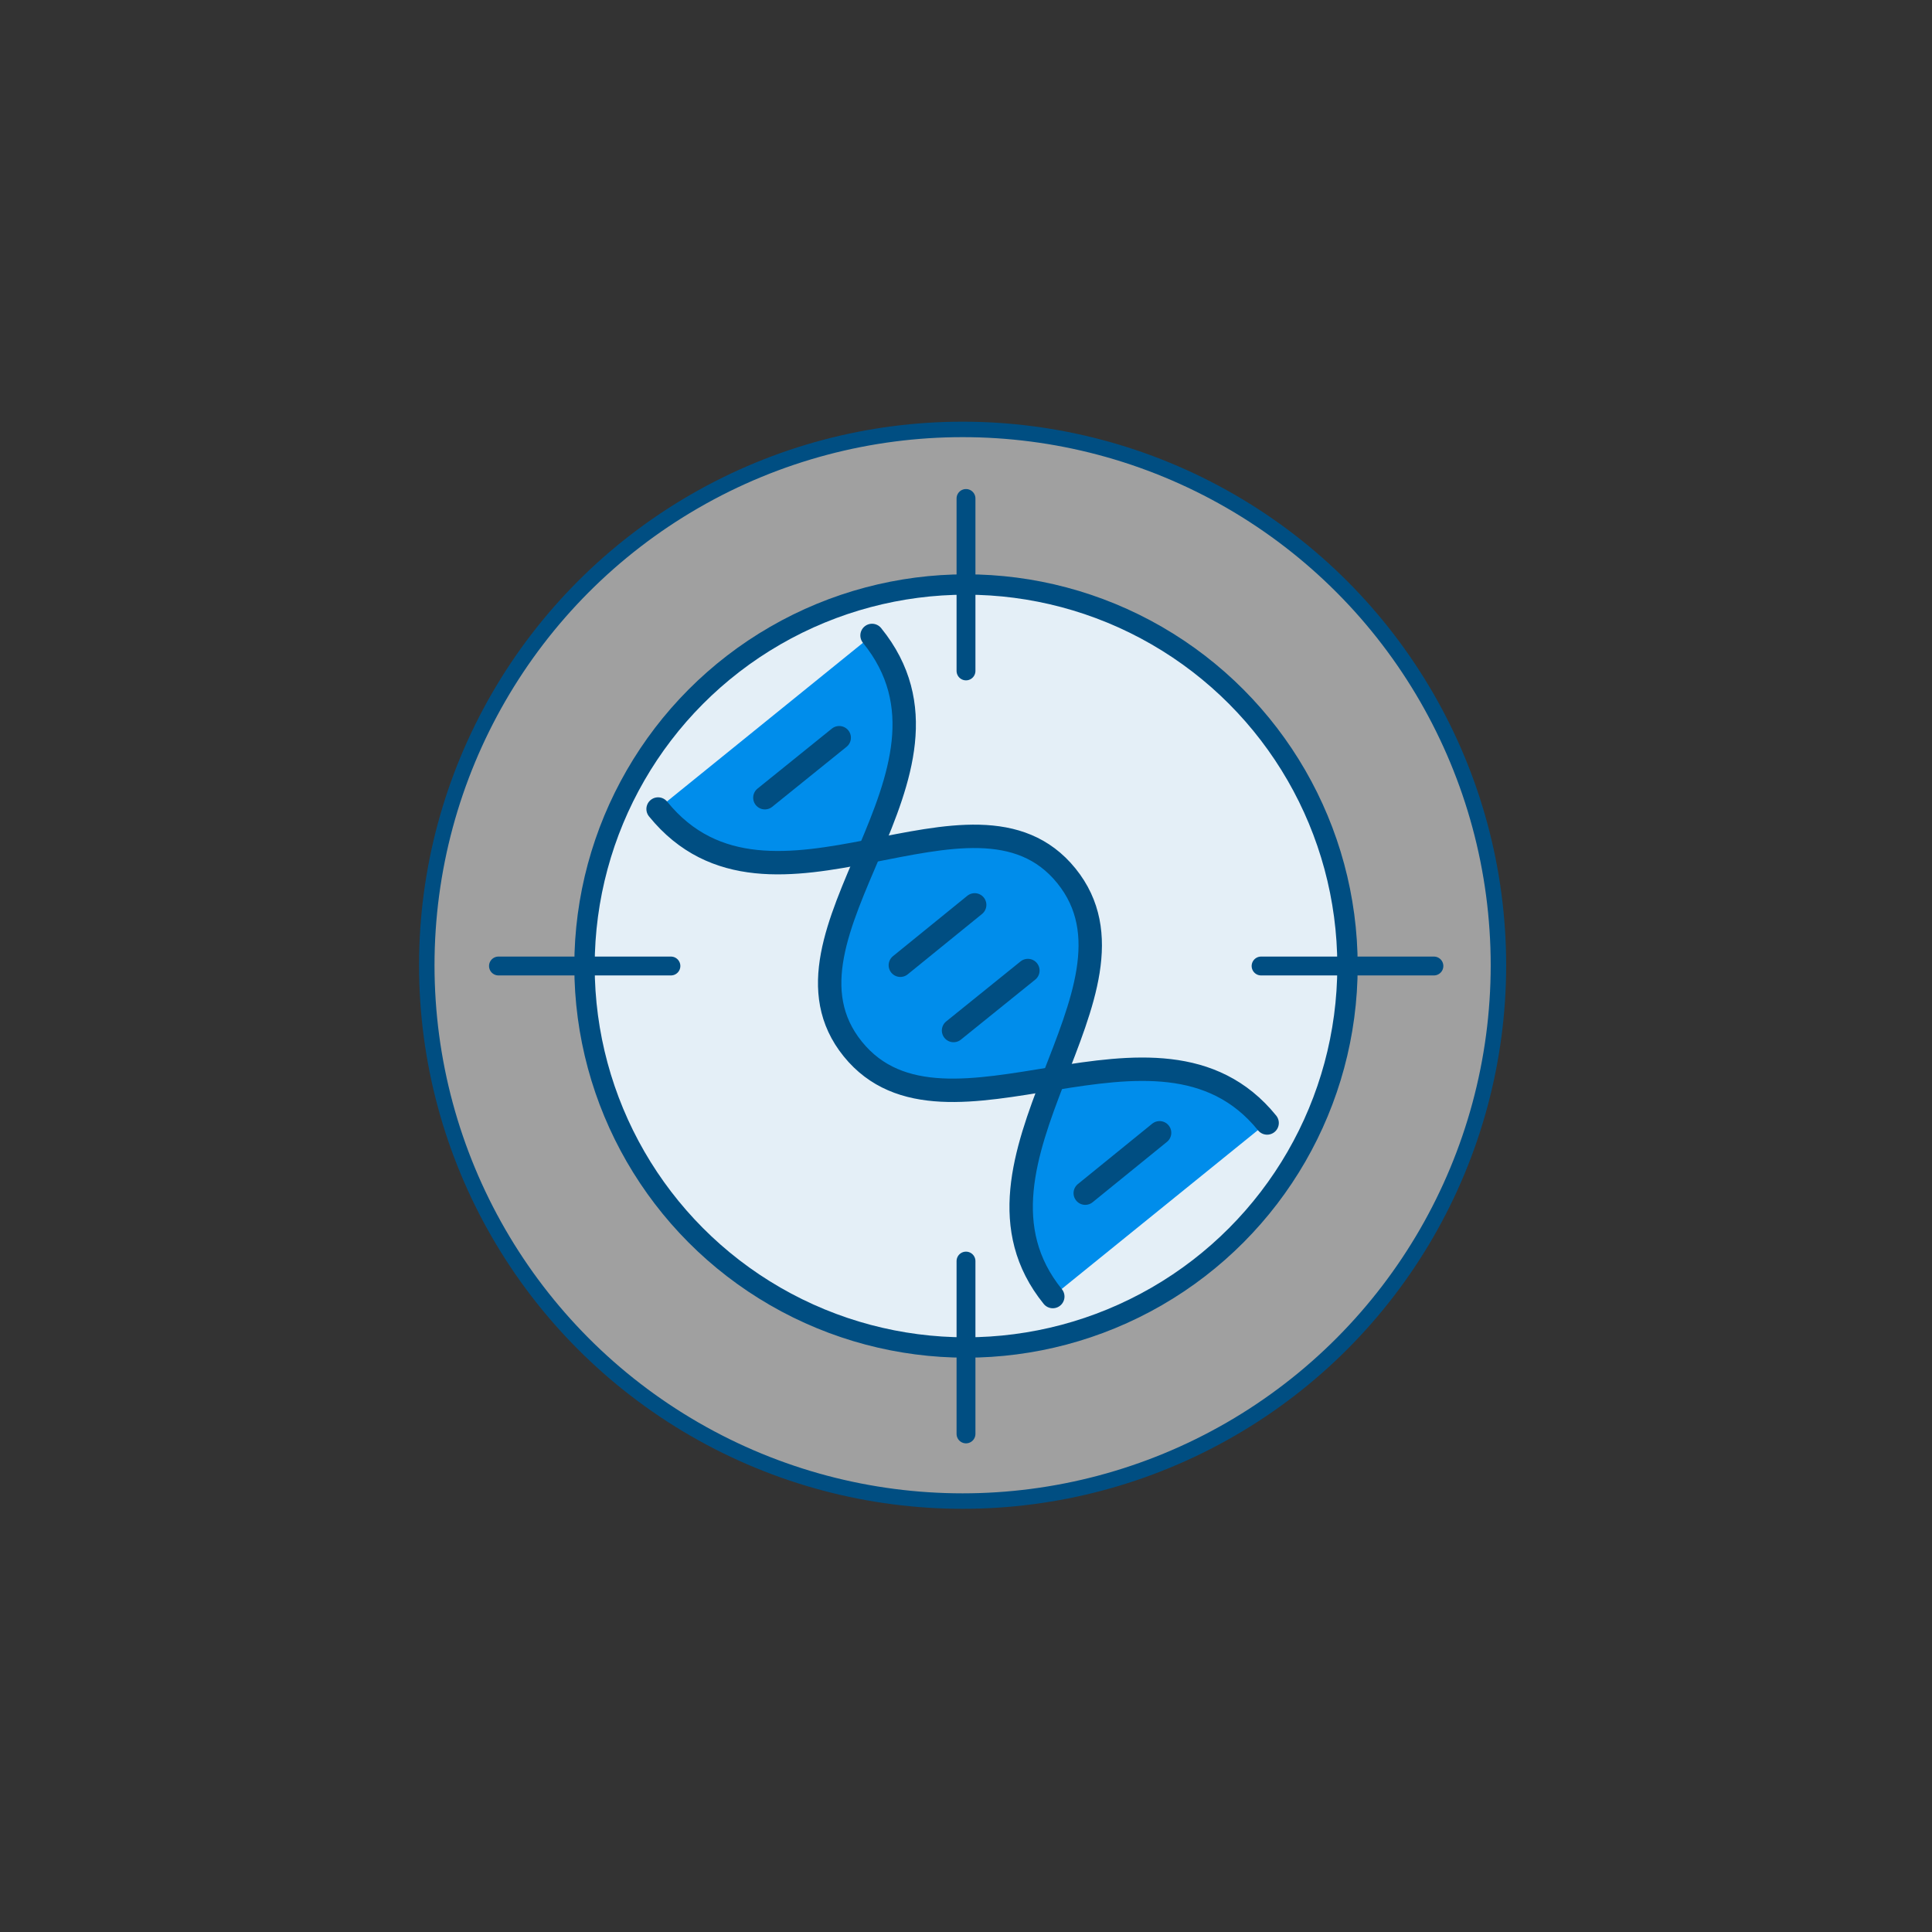
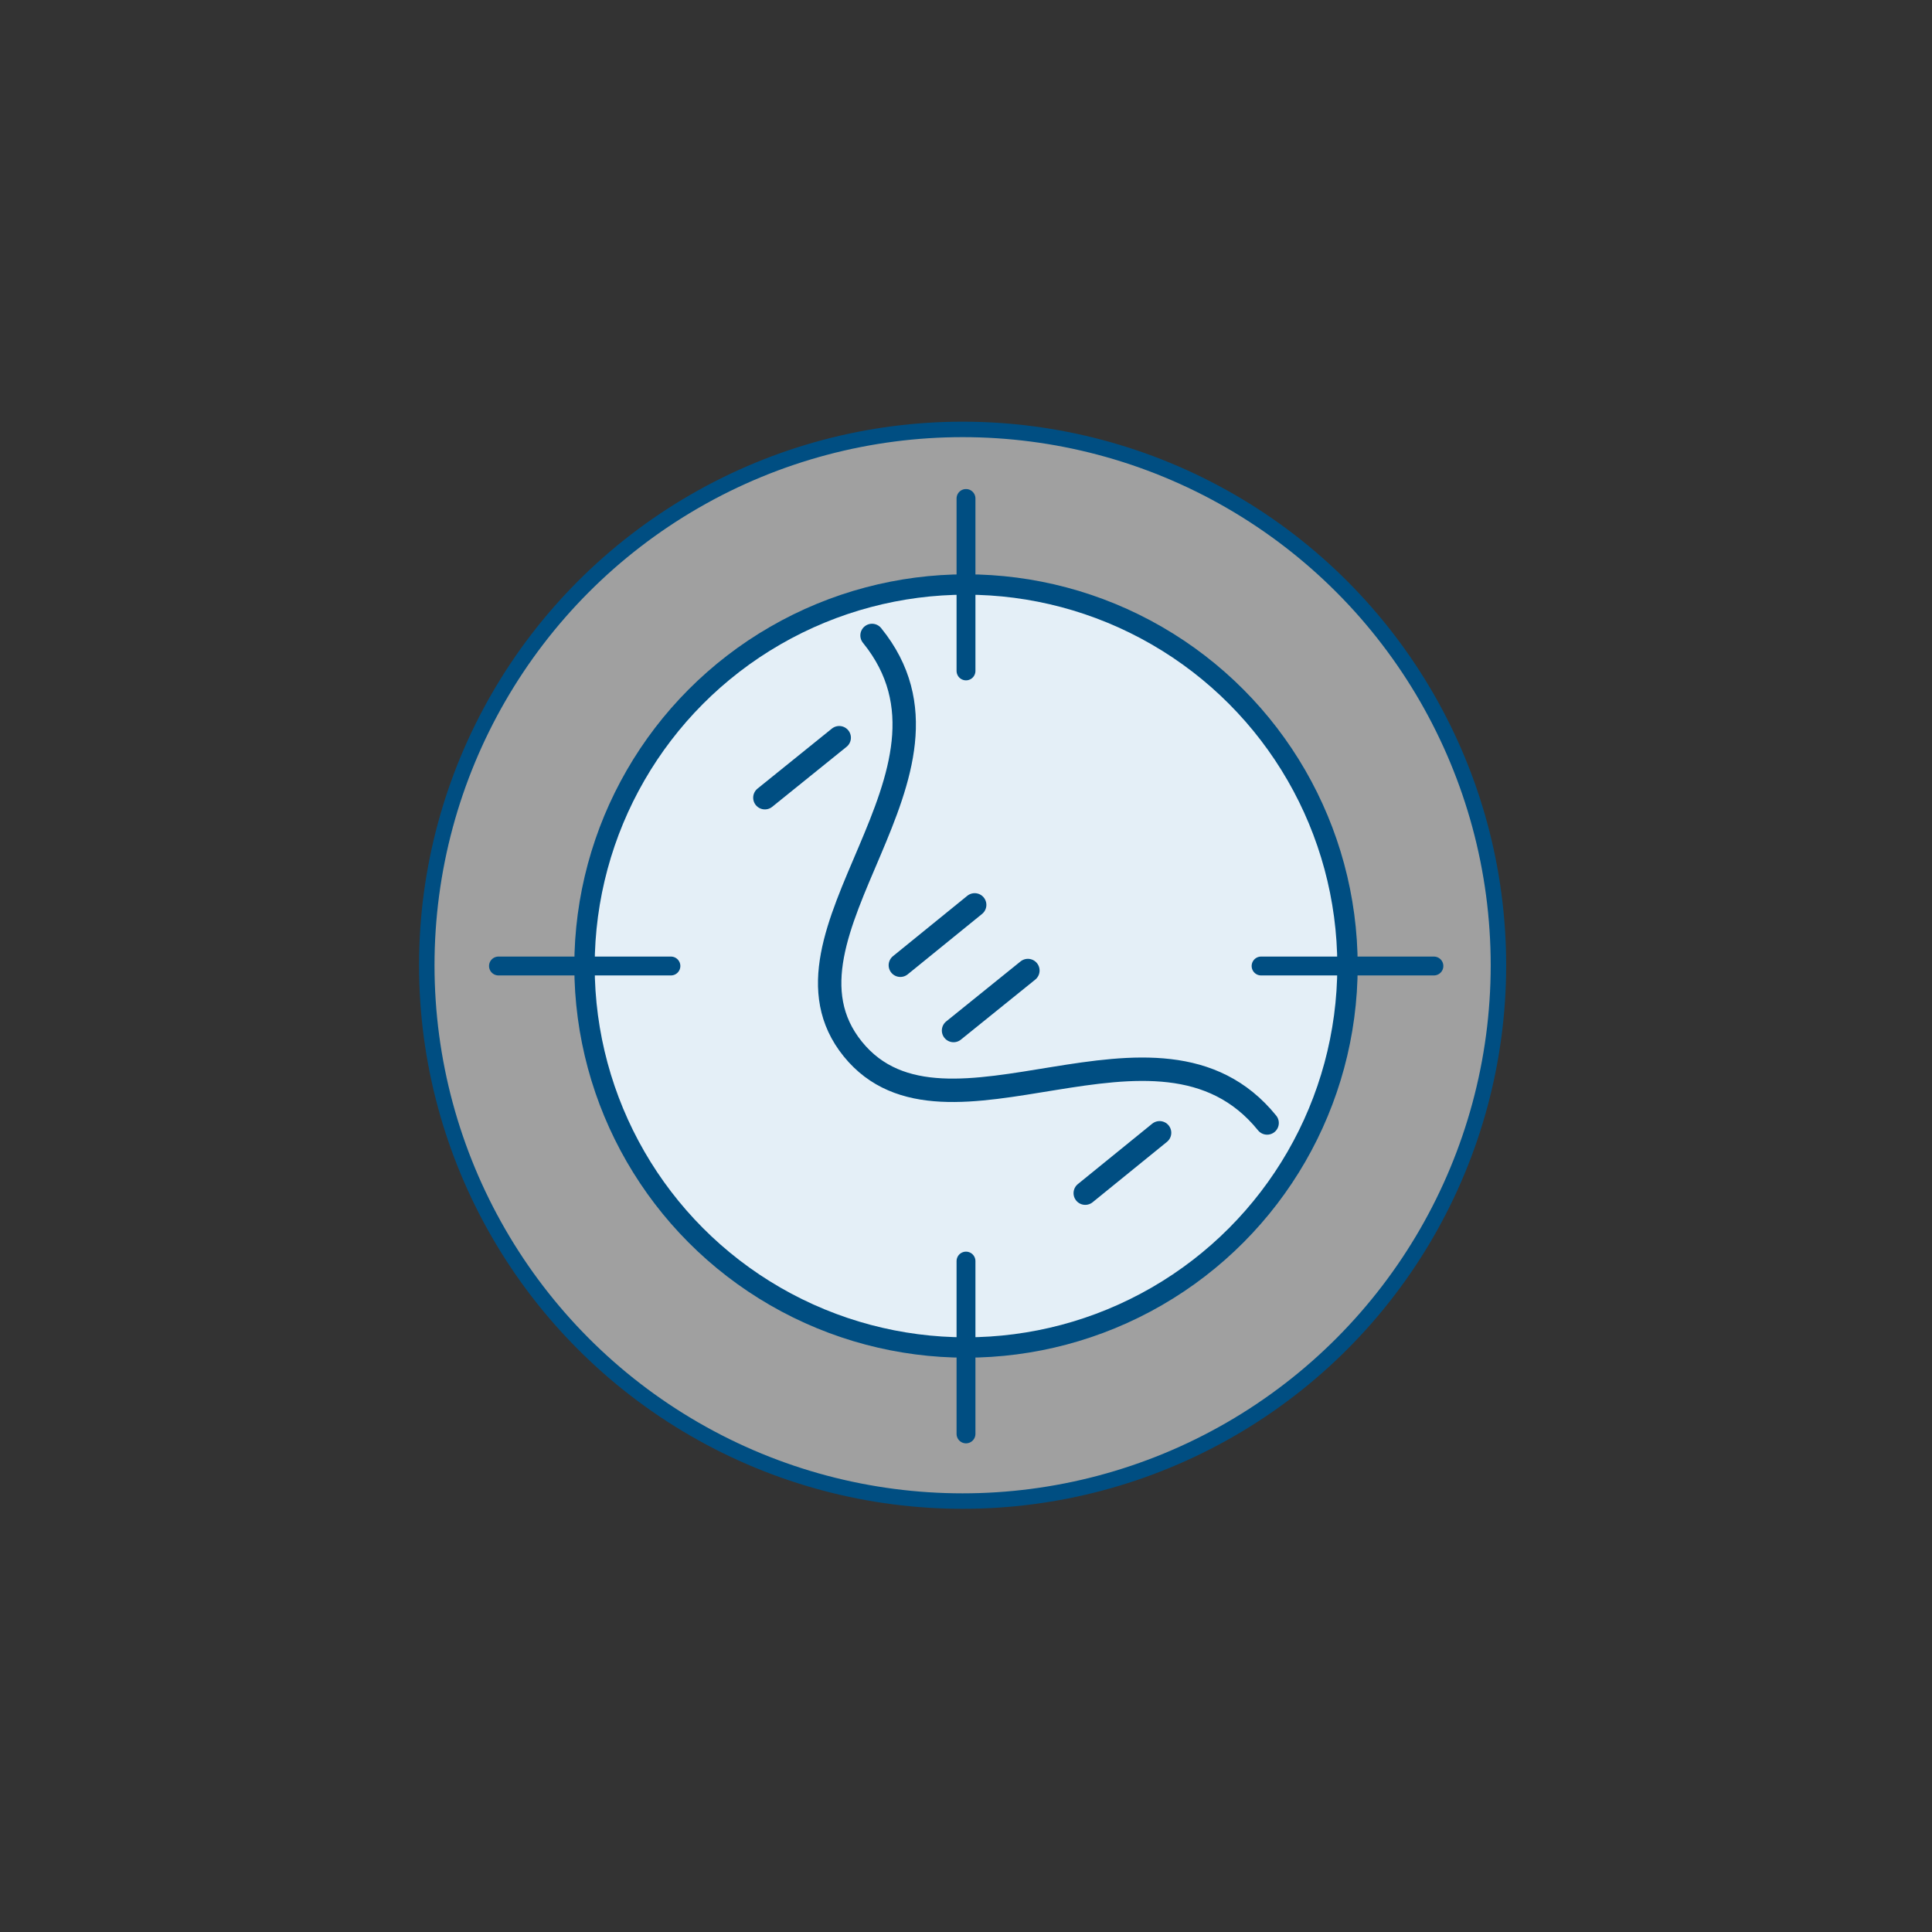
<svg xmlns="http://www.w3.org/2000/svg" version="1.1" viewBox="0 0 512 512">
  <rect x="0" y="0" width="512" height="512" fill="#333333" stroke="none" />
  <defs>
    <style>
      .cls-1 {
        stroke-width: 6.2px;
      }

      .cls-1, .cls-2, .cls-3, .cls-4 {
        stroke: #004e82;
        stroke-linecap: round;
        stroke-linejoin: round;
      }

      .cls-1, .cls-4 {
        fill: none;
      }

      .cls-2 {
        fill: #a0a0a0;
        stroke-width: 4.1px;
      }

      .cls-5 {
        fill: #008deb;
      }

      .cls-3 {
        fill: #e4eff7;
        stroke-width: 5.4px;
      }

      .cls-4 {
        stroke-width: 5px;
      }
    </style>
  </defs>
  <g>
    <g id="Layer_1">
      <circle class="cls-2" cx="255.1" cy="255.8" r="142" />
      <circle class="cls-3" cx="256" cy="256" r="101.1" />
      <g>
-         <path class="cls-5" d="M335.8,297.6c-28.9-35.7-85.2,10.8-109.8-19.6-24.6-30.4,34.8-72.9,5.1-109.6l-56.7,45.9c29.7,36.6,83.6-12.7,108.2,17.7,24.6,30.4-32.5,75.8-3.6,111.5l56.7-45.9Z" />
        <g>
-           <path class="cls-1" d="M174.4,214.4c29.7,36.6,83.6-12.7,108.2,17.7,24.6,30.4-32.5,75.8-3.6,111.5" />
          <path class="cls-1" d="M231.1,168.4c29.7,36.6-29.7,79.2-5.1,109.6,24.6,30.4,80.9-16.1,109.8,19.6" />
        </g>
        <line class="cls-1" x1="202.7" y1="211.4" x2="222.4" y2="195.5" />
        <line class="cls-1" x1="238.6" y1="255.8" x2="258.3" y2="239.8" />
        <line class="cls-1" x1="252.7" y1="273.1" x2="272.4" y2="257.2" />
        <line class="cls-1" x1="287.6" y1="316.2" x2="307.3" y2="300.2" />
      </g>
      <g>
        <line class="cls-4" x1="177.8" y1="256" x2="132.1" y2="256" />
        <line class="cls-4" x1="380" y1="256" x2="334.2" y2="256" />
      </g>
      <g>
        <line class="cls-4" x1="256" y1="177.8" x2="256" y2="132.1" />
        <line class="cls-4" x1="256" y1="380" x2="256" y2="334.2" />
      </g>
    </g>
  </g>
</svg>